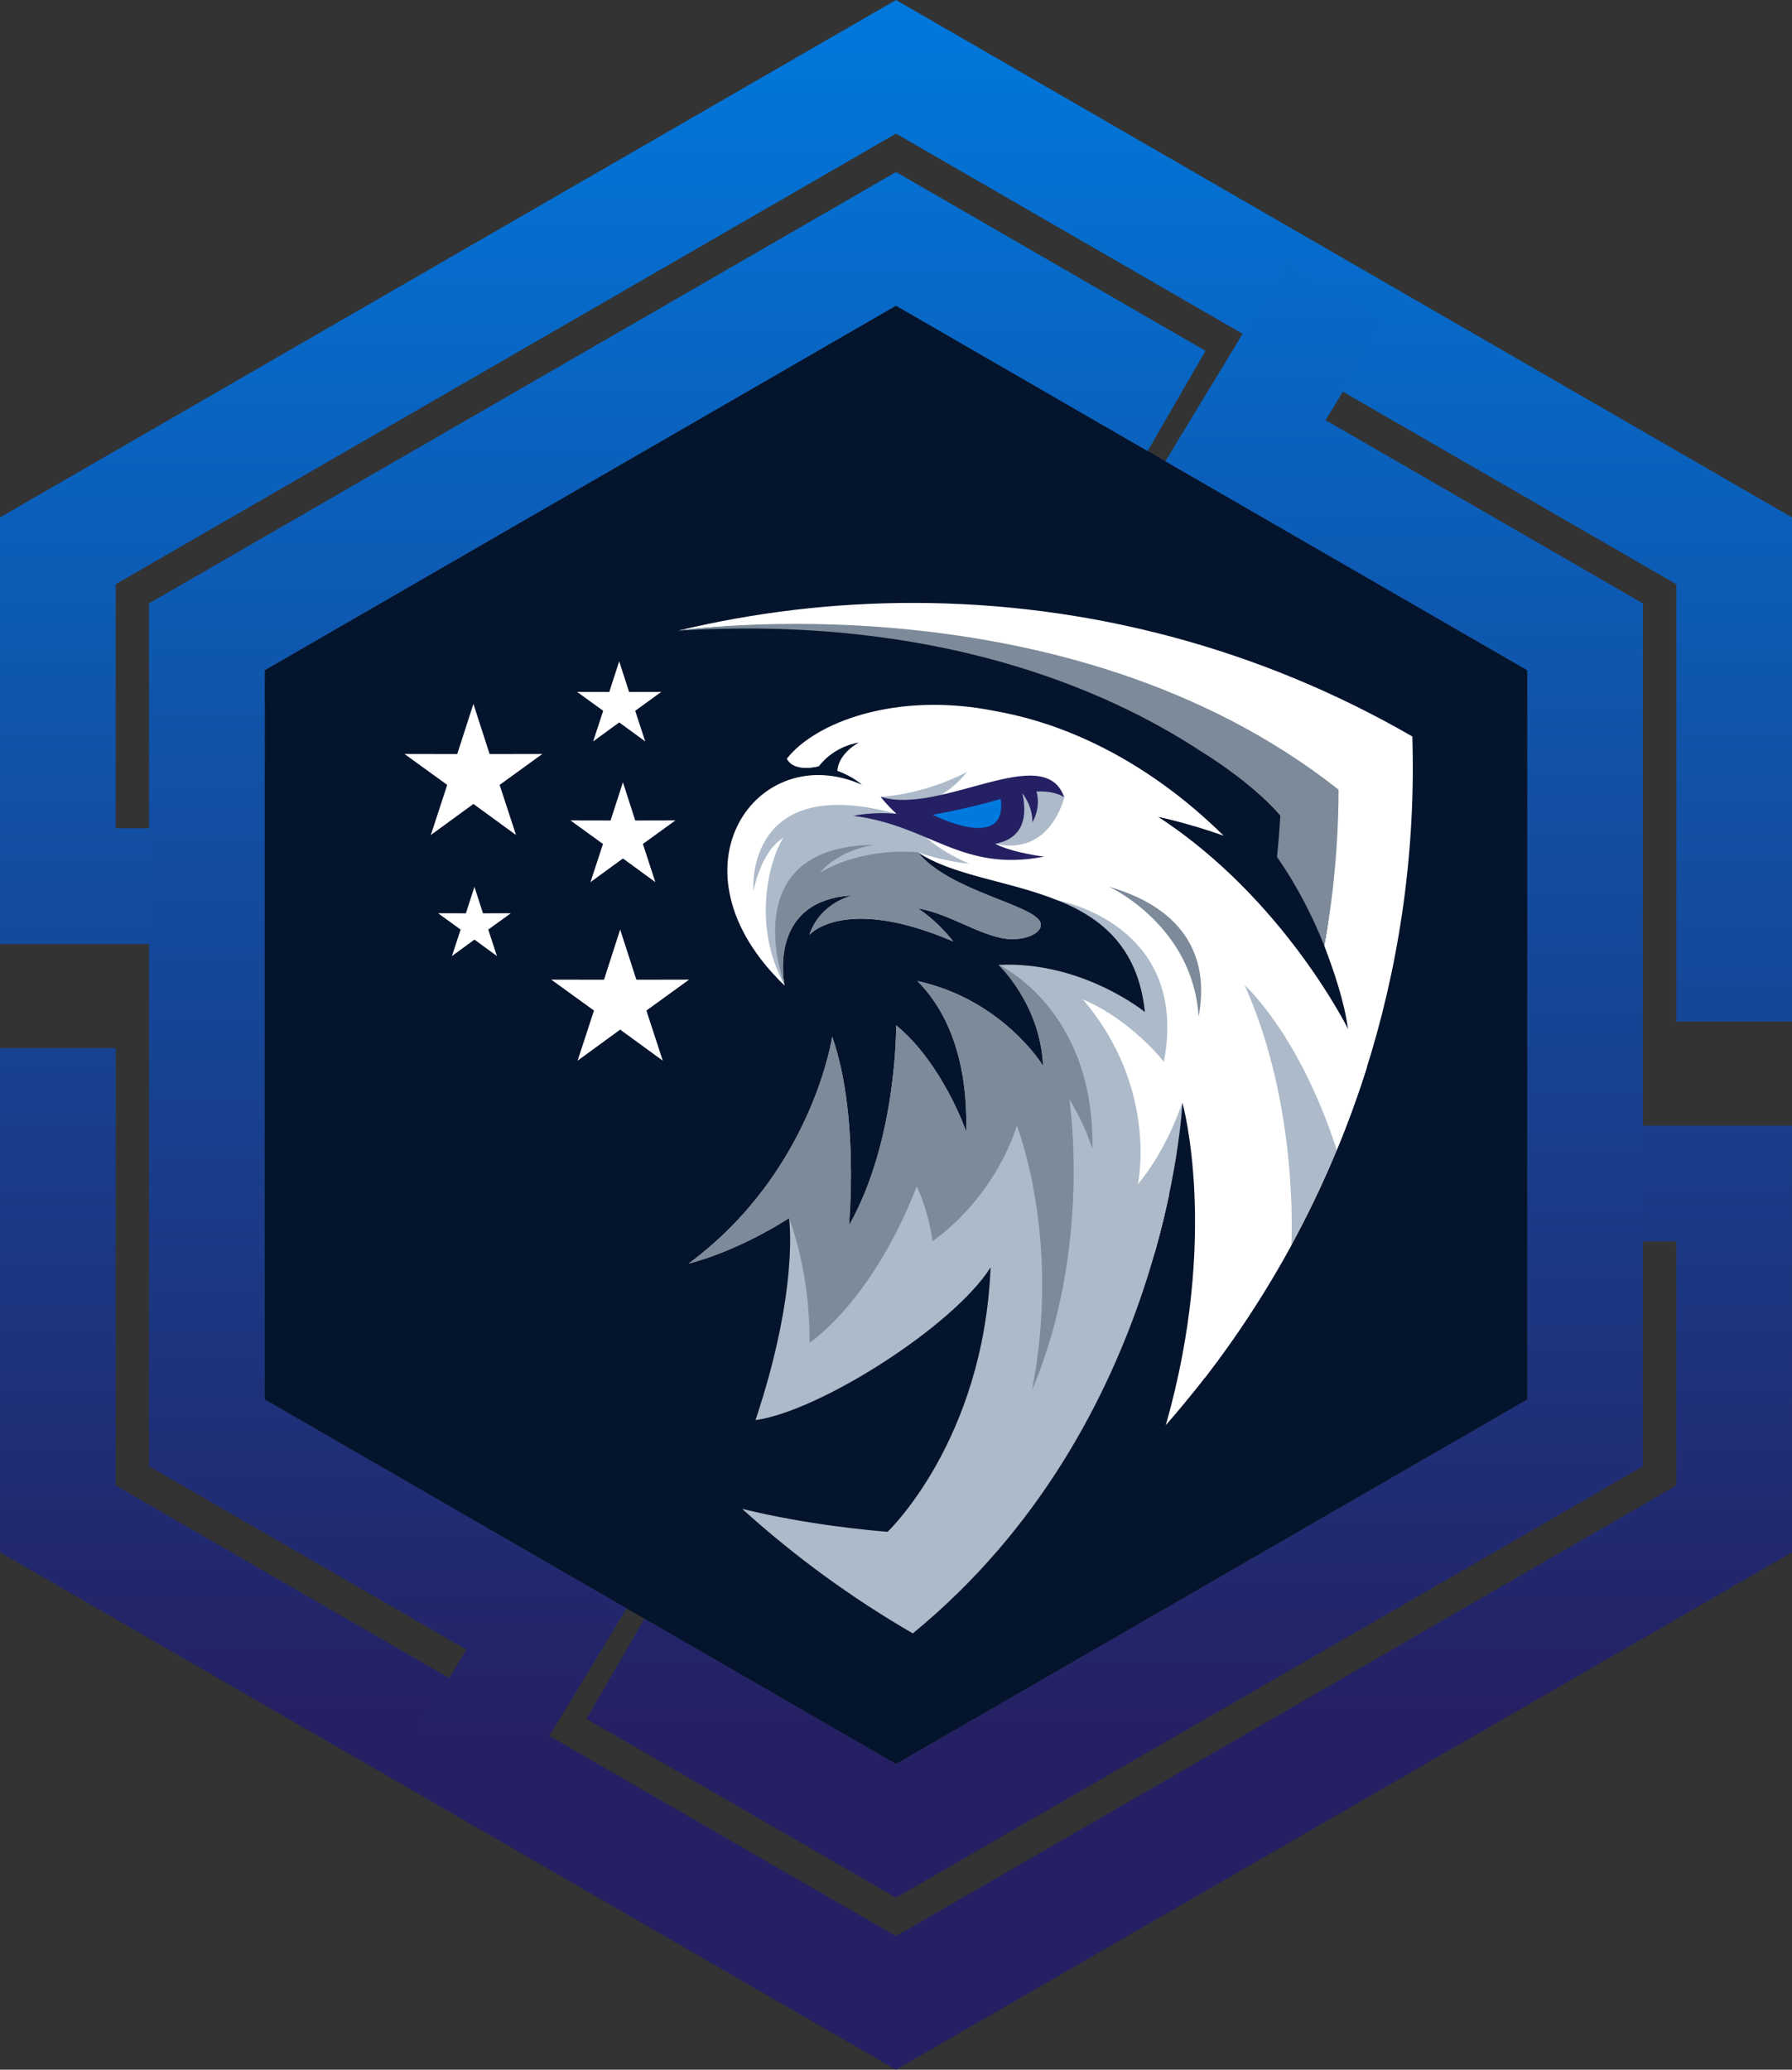
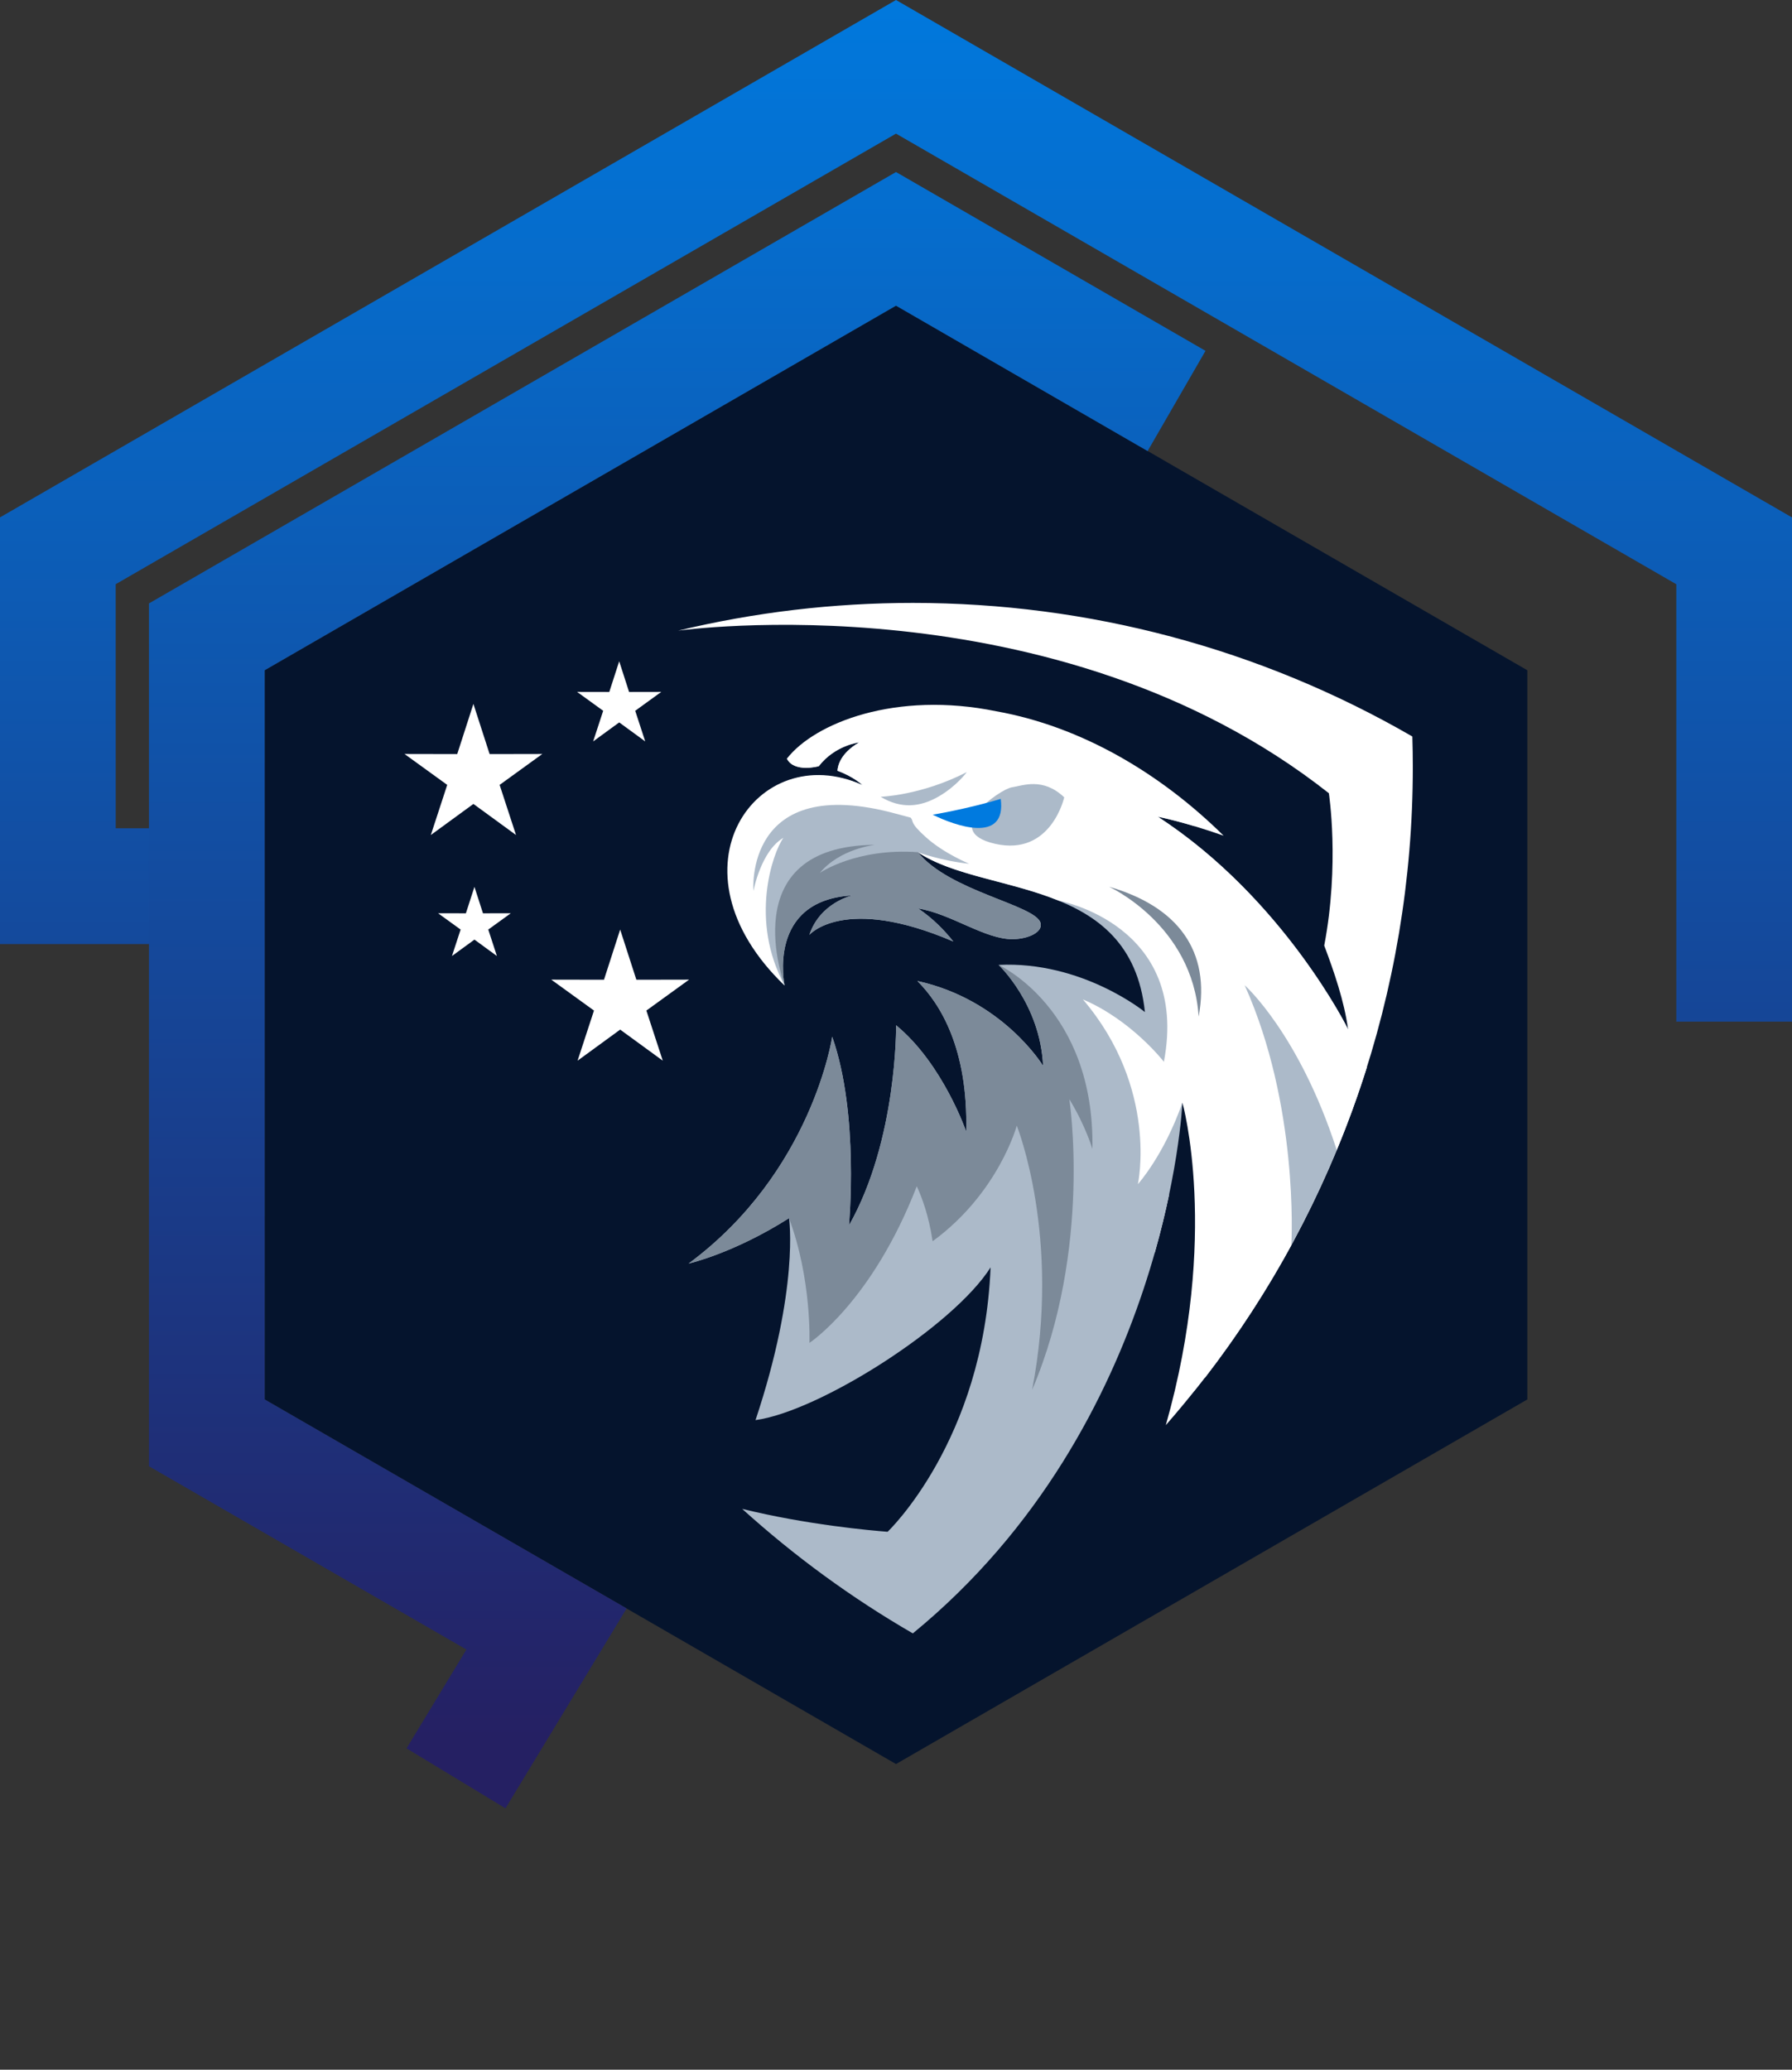
<svg xmlns="http://www.w3.org/2000/svg" id="Layer_1" data-name="Layer 1" viewBox="0 0 850.48 982">
  <rect x="0" y="0" width="850.48" height="982" fill="#333333" stroke="none" />
  <defs>
    <style>
      .cls-1 {
        fill: url(#linear-gradient);
      }

      .cls-1, .cls-2, .cls-3, .cls-4, .cls-5, .cls-6, .cls-7, .cls-8, .cls-9, .cls-10 {
        stroke-width: 0px;
      }

      .cls-2 {
        fill: #7c8a99;
      }

      .cls-2, .cls-4, .cls-6, .cls-8, .cls-9 {
        fill-rule: evenodd;
      }

      .cls-3 {
        fill: #05142d;
      }

      .cls-4 {
        fill: #252063;
      }

      .cls-5 {
        fill: url(#linear-gradient-2);
      }

      .cls-6 {
        fill: #fff;
      }

      .cls-7 {
        fill: url(#linear-gradient-3);
      }

      .cls-8 {
        fill: #007adf;
      }

      .cls-9 {
        fill: #acbac9;
      }

      .cls-10 {
        fill: url(#linear-gradient-4);
      }
    </style>
    <linearGradient id="linear-gradient" x1="425.24" y1="-14.45" x2="425.24" y2="841.23" gradientUnits="userSpaceOnUse">
      <stop offset="0" stop-color="#007adf" />
      <stop offset="1" stop-color="#252063" />
    </linearGradient>
    <linearGradient id="linear-gradient-2" x1="425.24" y1="-40.82" x2="425.24" y2="814.86" gradientUnits="userSpaceOnUse">
      <stop offset="0" stop-color="#007adf" />
      <stop offset="1" stop-color="#252063" />
    </linearGradient>
    <linearGradient id="linear-gradient-3" x1="321.42" y1="-17.59" x2="321.42" y2="825.24" gradientUnits="userSpaceOnUse">
      <stop offset="0" stop-color="#007adf" />
      <stop offset="1" stop-color="#252063" />
    </linearGradient>
    <linearGradient id="linear-gradient-4" x1="529.06" y1="-22.1" x2="529.06" y2="820.73" gradientUnits="userSpaceOnUse">
      <stop offset="0" stop-color="#007adf" />
      <stop offset="1" stop-color="#252063" />
    </linearGradient>
  </defs>
  <polygon class="cls-3" points="724.86 663.99 425.24 836.97 125.62 663.99 125.62 318.01 425.24 145.03 724.86 318.01 724.86 663.99" />
  <polygon class="cls-1" points="795.57 484.72 795.57 277.2 425.24 63.4 54.91 277.18 54.92 393 110.3 393 110.3 447.91 0 447.91 0 245.48 425.24 0 850.48 245.5 850.48 484.72 795.57 484.72" />
-   <polygon class="cls-5" points="0 736.5 0 497.28 54.91 497.28 54.91 704.8 425.24 918.6 795.57 704.82 795.56 589 740.17 589 740.17 534.09 850.47 534.09 850.48 736.52 425.24 982 0 736.5" />
  <polygon class="cls-7" points="192.94 829.52 221.36 782.65 70.7 695.68 70.7 286.3 425.24 81.62 572.13 166.46 544.66 214.01 425.24 145.03 125.62 318 125.62 663.98 297.4 763.14 239.9 857.99 192.94 829.52" />
-   <polygon class="cls-10" points="278.35 815.54 305.81 767.99 425.24 836.97 724.86 664 724.86 318.02 553.08 218.86 610.58 124.01 657.54 152.48 629.12 199.35 779.77 286.32 779.77 695.7 425.24 900.38 278.35 815.54" />
  <g>
    <g>
      <path class="cls-6" d="m543.42,585.53c1.5,2.91,3.03,5.93,4.56,9.05,2.9-10.18,5.16-19.63,6.94-28.13-3.66,6.46-7.49,12.82-11.49,19.08m28.32,68.35c63.05-81.71,98.77-183.11,98.77-289.89,0-4.84-.07-9.67-.22-14.51v-.04s-.03-.02-.03-.02c-72.21-41.72-153.67-63.36-237.04-63.36-37.75,0-75.11,4.44-111.4,13.16,0,0,178.99-25.28,308.85,77.14,0,0,5.2,33.55-2.2,72.28,4.62,12.25,9.54,26.5,11.28,39.58-8.91,5.02-26.56-18.16-40.31-39.43-6.91,32.79-17.78,64.38-32.22,94.18,6.16,28.61,5.48,66.11,1.5,101.5,1.05,3.12,2.05,6.25,3,9.39Z" />
-       <path class="cls-2" d="m569.01,355.85c27.42,16.97,38.62,31.16,38.62,31.16-.37,6.56-.89,13.09-1.57,19.59,10.13,14.52,17.33,29.21,22.41,42.05,7.4-38.73,6.78-74.02,6.78-74.02-129.87-102.42-313.43-75.4-313.43-75.4,123.26-7.55,203.92,28.44,247.19,56.61" />
      <path class="cls-9" d="m566.76,660.04c36.17-45.24,64.23-97.24,81.98-153.81-3.68-7.72-7.43-15.11-11.22-22.2-8.03-14.57-37.66-63.8-87.99-96.52,0,0,6.59,1.26,17.54,4.54-46.15-40.39-133.66-73.87-193.63-32.11,2.58,5.15,10.39,4.89,15.14,3.6,7.75-10.02,19.12-11.28,19.12-11.28-8.89,5.18-10.13,11.14-10.26,13.45,7.65,2.76,11.83,6.75,11.83,6.75-52.82-22.37-91.48,42.89-36.89,95.11,0,0-8.72-40.41,32.09-42.71,0,0-15.22,3.38-20.35,18.71,0,0,16.45-19.16,68.33,3.15-4.14-5.24-9.65-10.94-16.7-15.69,15.75,2.55,31.91,14.85,45.13,14.58,7.45-.15,14.24-3.48,12.94-7.78-2.58-8.52-43.27-14.88-58.18-33.47,31.32,21.09,100.94,11,107.74,75.83,0,0-29.66-24.31-69.45-22.38,0,0,19.79,18.53,21.13,47.9,0,0-18.96-31.34-59.68-40.27,10.94,10.9,24.17,32.26,23.18,71.44,0,0-11.09-32.22-33.26-50.42,0,0,.63,54.39-22.38,94.98,0,0,5.02-52.72-7.95-89.54,0,0-9.42,64.22-68.15,107.62h0s21.29-4.8,47.65-21.54c0,0,5.02,33.05-15.9,95.81,30.22-4.13,93.84-44.45,111.56-72.46-3.35,82.34-48.87,125.44-48.87,125.44-8.17-.63-38.39-3.33-69.04-10.88,24.77,22.42,51.91,42.26,81.01,59.09,121.29-99.39,127.94-251.86,127.94-251.86,13.83,32.78,12.44,88.52,5.6,136.92" />
      <path class="cls-2" d="m473.91,457.79s19.79,18.54,21.13,47.91c0,0-18.96-31.34-59.68-40.27,10.94,10.9,24.17,32.26,23.18,71.44,0,0-11.09-32.22-33.26-50.42,0,0,.63,54.39-22.38,94.98,0,0,5.02-52.72-7.95-89.54,0,0-9.42,64.22-68.15,107.62h0s21.29-4.8,47.65-21.54c10.87,29.01,9.71,59.18,9.71,59.18,0,0,29.66-19.42,50.94-74.31,2.3,4.92,5.69,13.76,7.52,26.08,31.32-22.85,39.94-54.85,39.94-54.85,0,0,21.3,52.98,7.28,125.38,28.62-67.23,17.66-137.93,17.66-137.93,7.7,12.55,10.95,23.6,10.95,23.6,1.24-66.61-44.54-87.32-44.54-87.32" />
      <path class="cls-2" d="m372.38,467.55s-8.72-40.41,32.09-42.71c0,0-15.22,3.38-20.35,18.71,0,0,16.45-19.16,68.33,3.15-4.14-5.24-9.65-10.94-16.7-15.69,15.75,2.55,31.91,14.85,45.13,14.58,7.45-.15,14.24-3.48,12.94-7.78-2.58-8.52-43.27-14.88-58.18-33.47-29.28-2.11-46.53,9.81-46.53,9.81,9.62-11.59,26.19-13.3,26.19-13.3-67.97.46-42.91,66.7-42.91,66.7" />
      <path class="cls-6" d="m505.08,378.3s-6.21,28.07-32.81,22.05c-26.6-6.03,2.52-25.94,7.87-26.78,5.36-.84,14.82-4.87,24.94,4.73m-87.14-.26s19.23-.57,40.9-11.7c0,0-4.85,6.7-13.47,11.63-8.62,4.94-17.66,5.94-27.43.07Zm135.33,298.16c22.83-26.09,42.86-54.7,59.59-85.38.15-2.72,3.42-66.38-22.13-123.36,0,0,25.76,22.83,43.69,78.2,5.34-12.87,10.13-26.02,14.33-39.42-.34-6.16-2.84-14.42-2.84-14.42l-6.15-3.57h0s0,0,0,0h0,0s0,0,0,0c0,0-30.59-61.96-90.21-100.73,0,0,12.29,2.34,31.18,8.98-30.11-29.74-67.67-51.83-107.86-59.02-47.59-9.74-86.15,5.42-99.41,22.46h0c3.31,6.82,15.14,3.6,15.14,3.6,7.75-10.02,19.12-11.28,19.12-11.28-8.89,5.18-10.13,11.14-10.26,13.45,7.65,2.76,11.83,6.75,11.83,6.75-49.84-22.52-94.69,39.8-36.89,95.11-16.82-30.8-5.76-62.82-.6-70.05-10.67,6.19-14.23,25.19-14.23,25.19,0,0-4.59-56.42,67.83-36.59,2.41.66,4.64,1.25,6.74,1.79,1.83,1.95-.98,1.93,7.5,9.5,8.48,7.57,20.35,12.41,20.35,12.41-13.26-1.38-24.35-5.46-24.35-5.46,16.54,11.14,43.78,13.58,66.8,22.97h0s62.33,11.18,49.94,76.45c0,0-15.26-19.77-38.44-29.6,36.08,42.34,26.1,87.66,26.1,87.66,0,0,12.34-13.6,21.13-38.7,0,0,17.78,62.92-7.89,153.08Z" />
-       <path class="cls-4" d="m472.27,400.35c10.04-1.78,16.3-8.85,12.94-23.93,0,0,4.84,5.57,4.76,13.69,0,0,4.21-6.69,1.94-14.57,4.12-.19,9.32.22,13.17,2.76-9.31-27.04-58.64,8.72-87.14-.26,0,0,2.56,3.48,7.5,8.07h-.05c-8.18-.65-14.89-.15-20.38.99,36.22,4.48,51.18,27,90.57,19.33,0,0-14.49-1.64-23.31-6.08" />
      <path class="cls-8" d="m442.66,386.54s15.72-2.55,32.29-7.49c2.82,21.66-22,12.6-32.29,7.49" />
      <path class="cls-2" d="m526.37,420.73s39.66,18.07,42.51,61.59c5.79-30.99-9.72-52.12-42.51-61.59" />
    </g>
    <polygon class="cls-6" points="293.87 313.75 298.56 328.3 313.85 328.27 301.47 337.24 306.22 351.77 293.87 342.76 281.51 351.77 286.27 337.24 273.88 328.27 289.17 328.3 293.87 313.75" />
-     <polygon class="cls-6" points="295.64 371.16 301.49 389.29 320.55 389.25 305.11 400.43 311.03 418.54 295.64 407.31 280.24 418.54 286.17 400.43 270.73 389.25 289.78 389.29 295.64 371.16" />
    <polygon class="cls-6" points="225.17 420.77 229.22 433.33 242.42 433.31 231.73 441.04 235.83 453.59 225.17 445.81 214.5 453.59 218.61 441.04 207.91 433.31 221.11 433.33 225.17 420.77" />
    <polygon class="cls-6" points="294.33 441.04 302.02 464.85 327.04 464.8 306.77 479.47 314.55 503.25 294.33 488.51 274.12 503.25 281.9 479.47 261.63 464.8 286.65 464.85 294.33 441.04" />
    <polygon class="cls-6" points="224.68 333.97 232.37 357.78 257.39 357.73 237.12 372.4 244.9 396.18 224.68 381.44 204.47 396.18 212.25 372.4 191.97 357.73 217 357.78 224.68 333.97" />
  </g>
</svg>